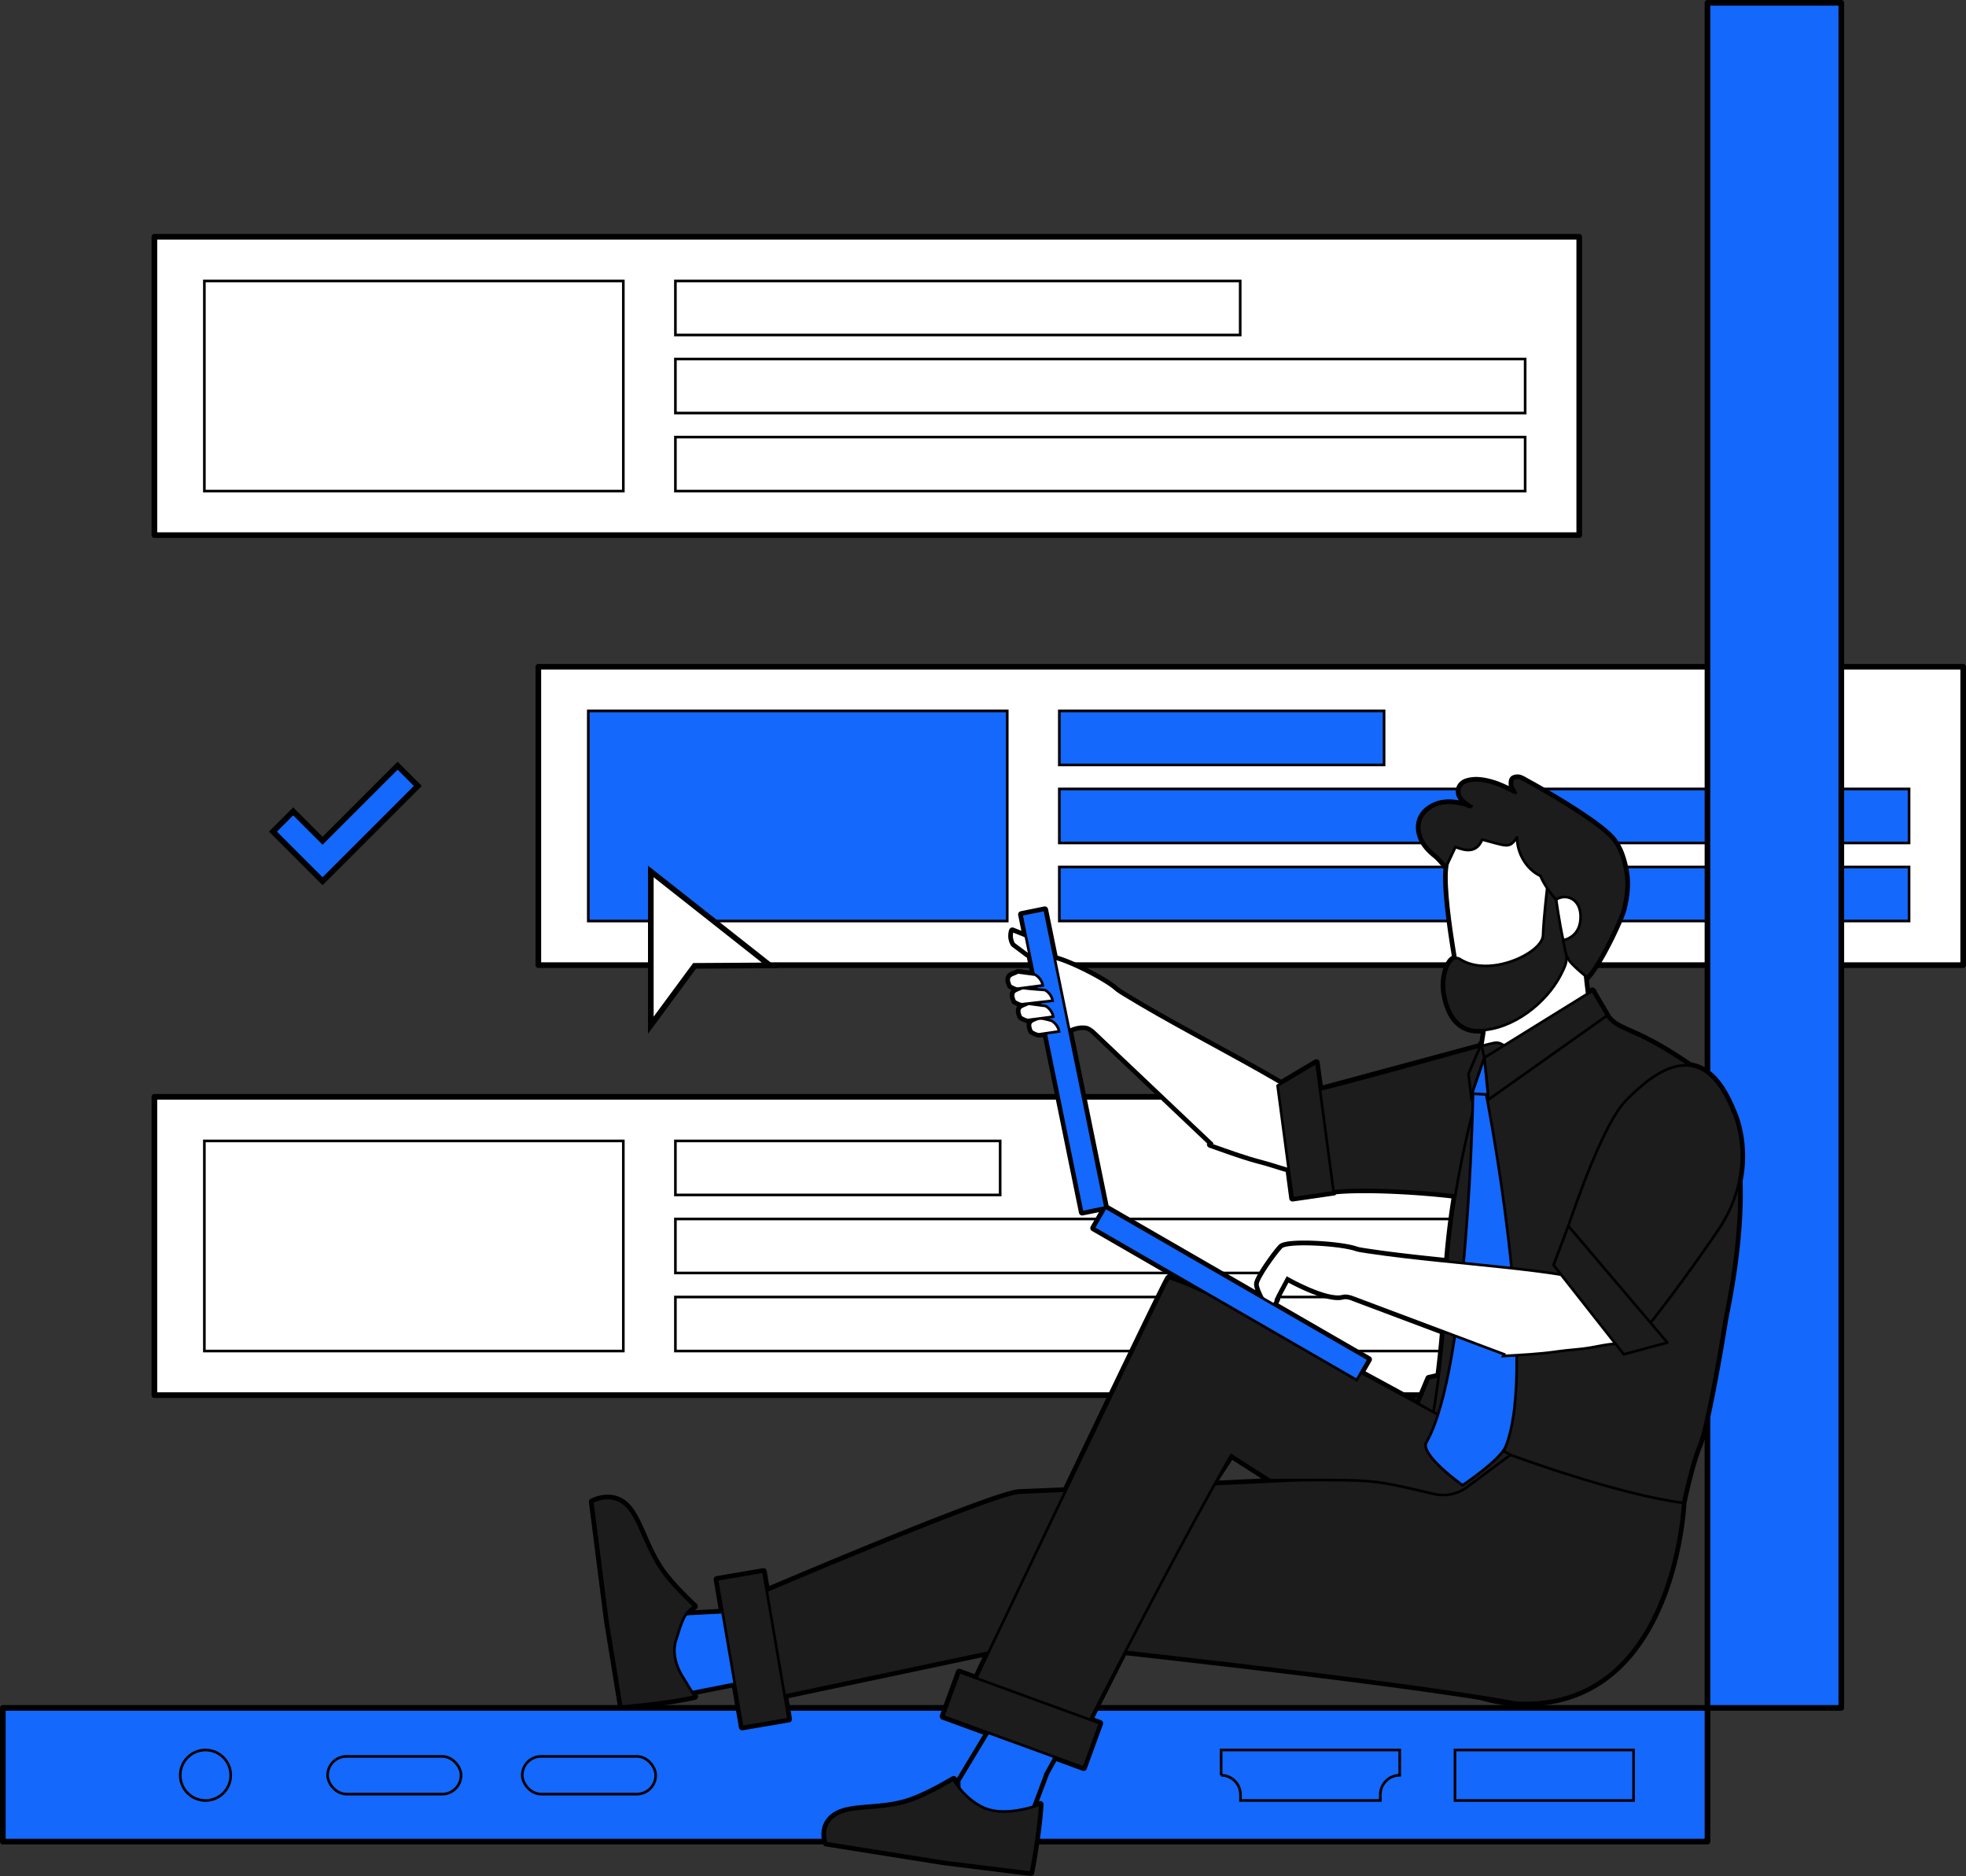
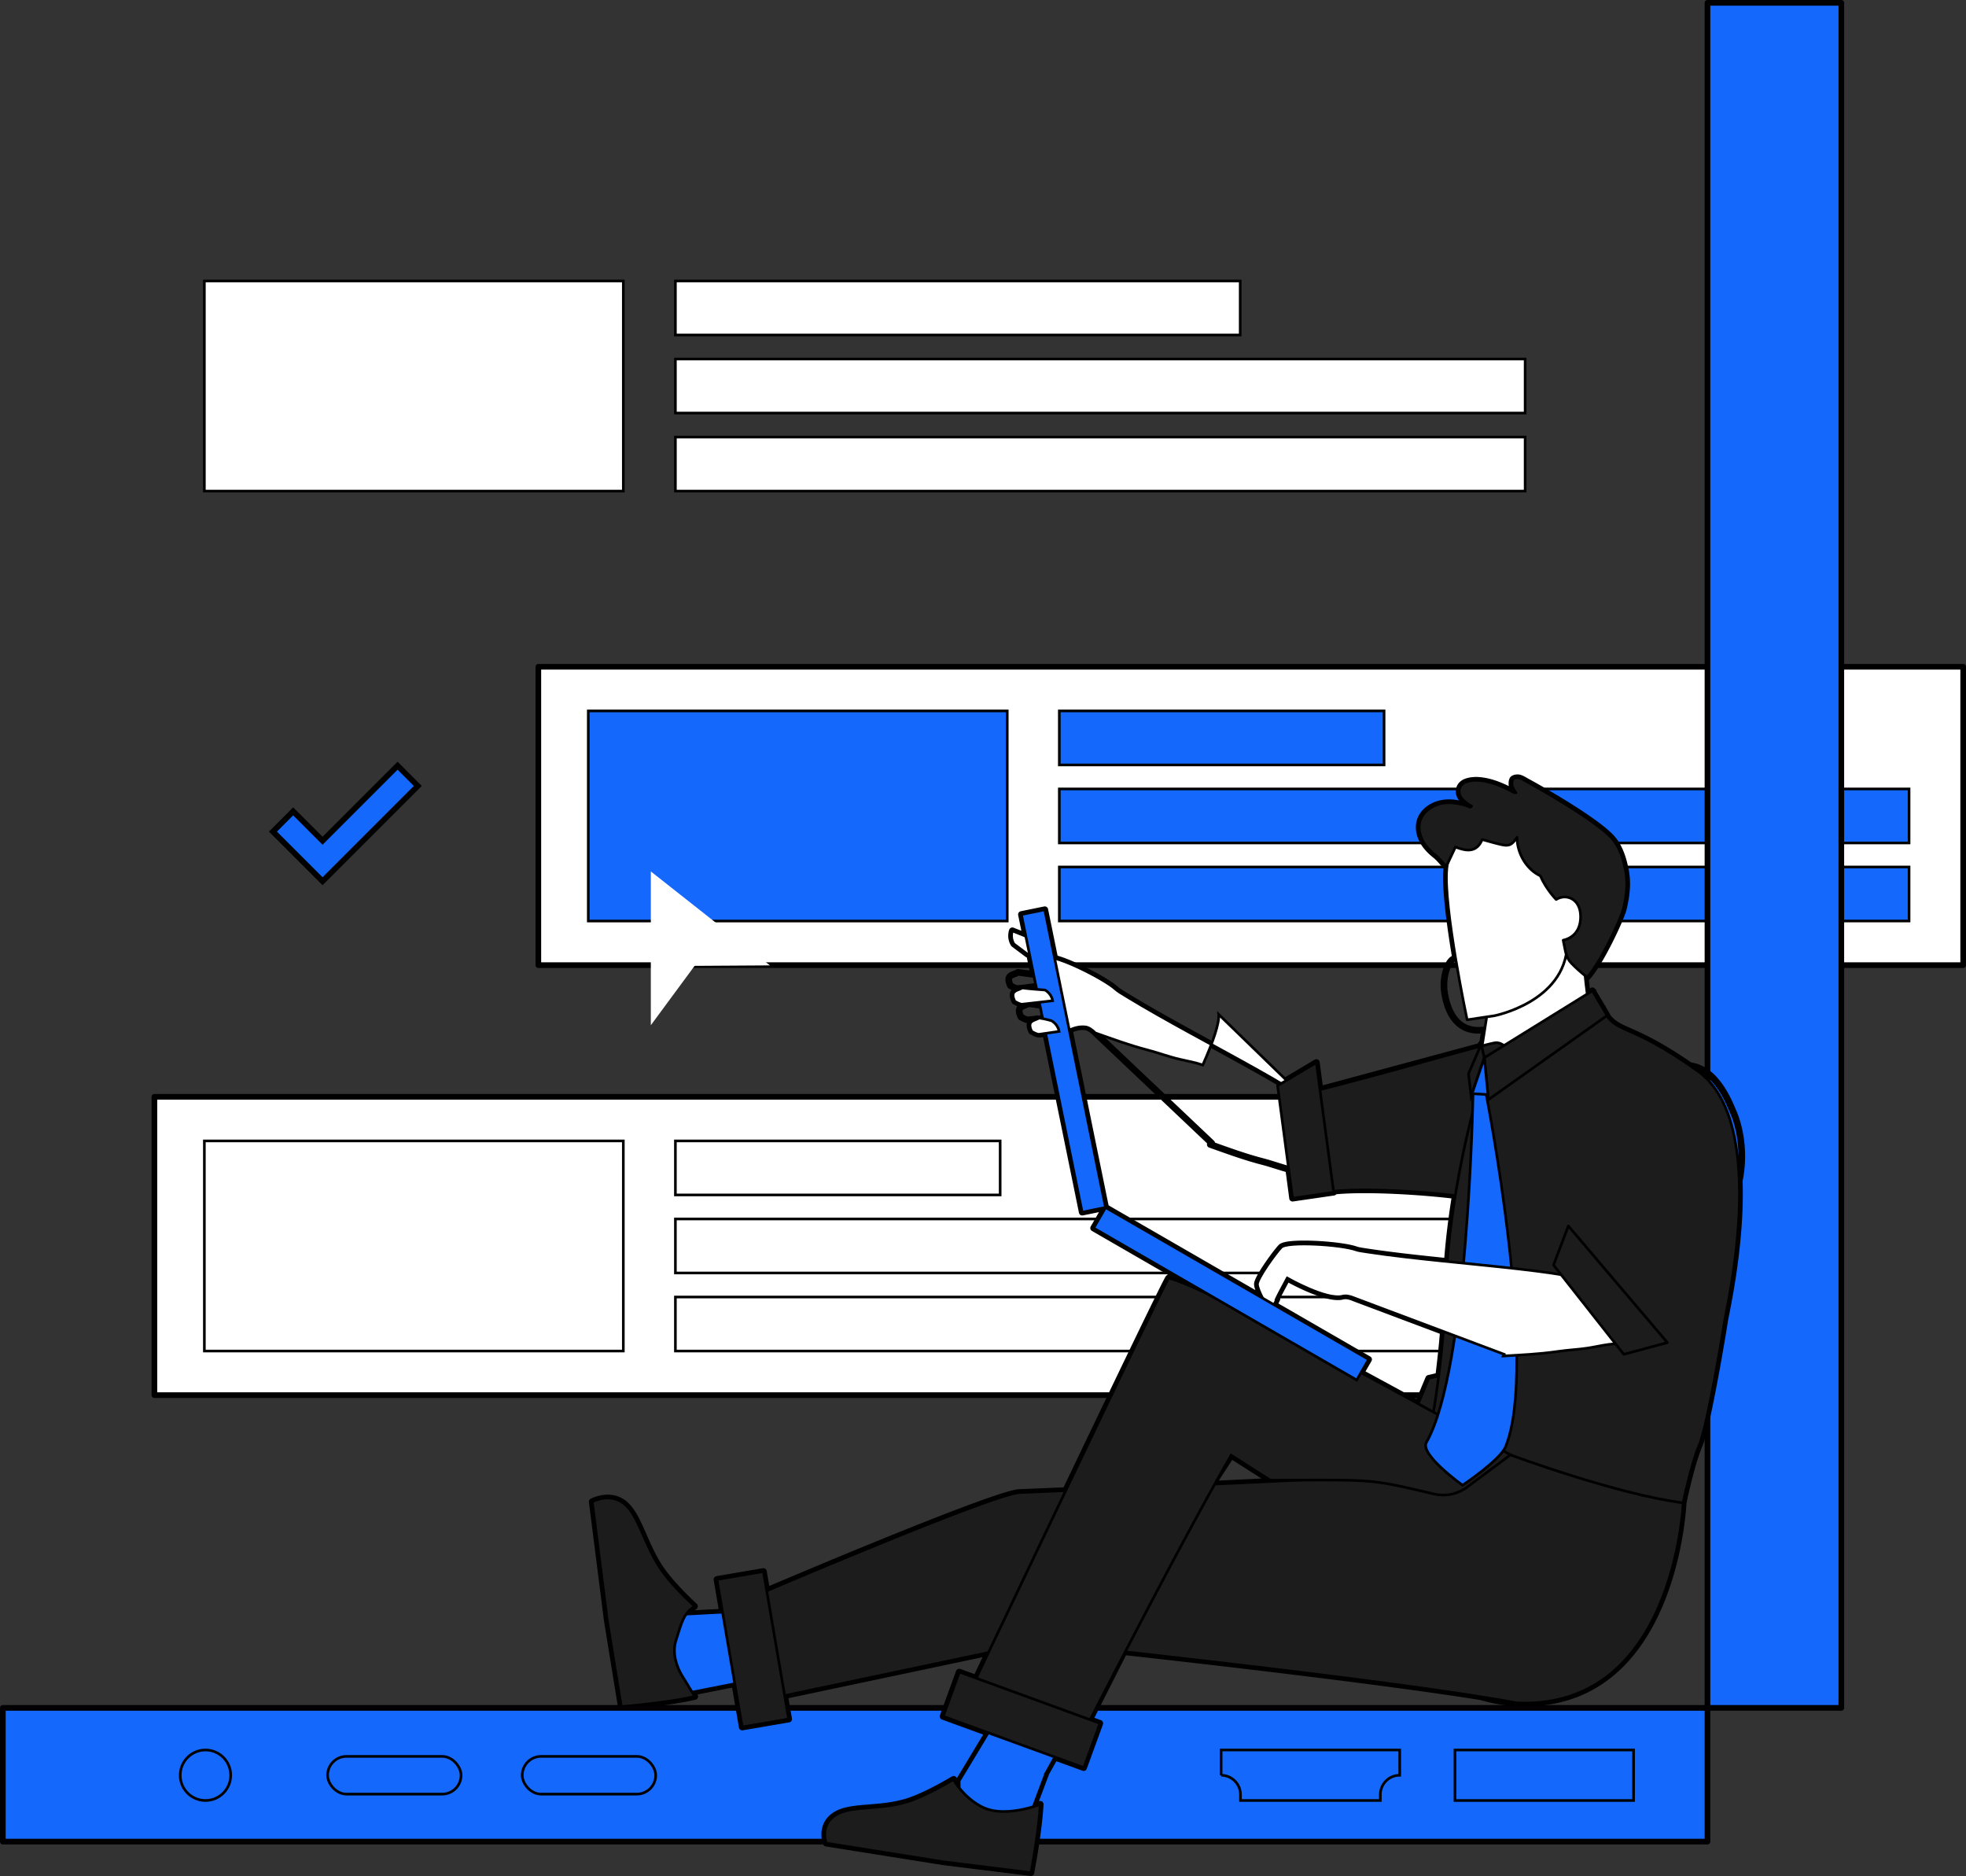
<svg xmlns="http://www.w3.org/2000/svg" viewBox="0 0 887.14 846.33">
  <rect x="0" y="0" width="887.14" height="846.33" fill="#333333" stroke="none" />
  <style>.N{stroke-width:1.19}.O{fill:#1468fb}.P{stroke-linejoin:round}.Q{fill:#fff}.R{stroke-miterlimit:10}.S{fill:#1c1c1c}.T{stroke-width:2.55}</style>
  <g stroke="#000">
    <g class="Q">
-       <path d="M69.67 106.82h642.95v134.59H69.67z" class="P T" />
      <g class="N R">
        <path d="M92.22 126.76h189.05v94.79H92.22zm212.55 0h254.86v24.37H304.77z" />
        <use href="#B" />
        <use href="#B" y="35.21" />
      </g>
      <path d="M242.92 300.81h642.95V435.4H242.92z" class="P T" />
    </g>
    <path d="M265.46 320.72h189.05v94.79H265.46zm212.55 0h146.54v24.37H478.01zm0 35.2h383.44v24.37H478.01zm0 35.21h383.44v24.37H478.01z" class="N O R" />
    <g class="Q">
      <path d="M69.67 494.81h642.95V629.4H69.67z" class="P T" />
      <g class="N R">
        <path d="M92.22 514.71h189.05v94.79H92.22zm212.55 0h146.54v24.37H304.77z" />
        <use href="#B" y="387.95" />
        <use href="#B" y="423.16" />
      </g>
    </g>
  </g>
  <path d="M293.68 393.13l53.73 42.39-33.97.21-19.76 26.79v-69.39z" class="Q" />
-   <path d="M294.95 395.76l48.82 38.51-30.98.19-17.84 24.19v-62.88m-2.55-5.26v75.88l4.6-6.23L314.08 437l29.7-.18 7.27-.04-5.71-4.5-48.82-38.51-4.12-3.25h0z" />
  <path d="M123.17 375.17l9.13-9.13 13.26 13.26 33.85-33.86 9.14 9.13-42.99 42.99-22.39-22.39z" class="O" />
  <path d="M179.41 347.24l7.33 7.33-41.19 41.19-20.59-20.59 7.33-7.33 13.26 13.26 33.86-33.86m0-3.6l-1.8 1.8-32.06 32.06-11.46-11.46-1.8-1.8-1.8 1.8-7.33 7.33-1.8 1.8 1.8 1.8 20.59 20.59 1.8 1.8 1.8-1.8 41.19-41.19 1.8-1.8-1.8-1.8-7.33-7.33-1.8-1.8h0z" />
  <g stroke="#000">
    <g class="O P T">
      <path d="M770.49 830.81H1.28v-60.33h769.21z" />
      <path d="M770.48 770.48V1.27h60.4v769.21z" />
    </g>
    <g class="N R O">
      <path d="M737.14 812.27h-80.59v-22.78h80.59z" />
      <rect x="147.82" y="792.37" width="60.22" height="17.02" rx="8.51" transform="matrix(-1 0 0 -1 355.87 1601.76)" />
      <rect x="235.65" y="792.37" width="60.22" height="17.02" rx="8.51" transform="matrix(-1 0 0 -1 531.53 1601.76)" />
      <path d="M551.02,800.88v-11.39h80.59v11.39c-4.83,0-8.75,3.92-8.75,8.75v2.64h-63.1v-2.64c0-4.83-3.92-8.75-8.75-8.75Z" />
    </g>
    <circle cx="92.72" cy="800.88" r="11.39" class="N O" />
    <path d="M781.96 501.33c-5.55-13.9-12.3-19.65-19.34-20.58-26.22-18.08-31.81-14.74-37.6-22.5l.14-.1-6.61-11.17-2.33 1.44c-.38-2.83-.7-5.58-.96-8.25l.89.72c5.83-6.26 15.33-26.42 16.41-31.06 1.3-5.55 2.03-11.13.97-16.83-.96-5.16-2.55-10.53-5.94-14.53-7.26-8.57-37.06-25.02-37.81-25.4-1.36-.68-2.63-1.63-4.06-2.07-.88-.27-2.25-.12-2.91.43-.56.47-.62 1.8-.53 2.71.08.81.65 1.58 1.03 2.34.21.42.49.79.74 1.19-.61-.03-1.01-.23-1.41-.44-4.74-2.49-9.62-4.66-15.01-5.15-1.93-.18-4.05-.02-5.87.59-3.65 1.24-4.45 5.22-1.77 7.98.92.95 2.03 1.71 3.08 2.53.28.22.66.33.99.49l-.65.45c-1.1-.38-2.18-.86-3.3-1.14-4.84-1.18-9.64-1.42-14.15 1.19-4.99 2.89-6.77 7.96-4.74 13.36 1.31 3.48 3.75 6.04 6.62 8.33 1.52 1.21 2.74 2.82 4.1 4.24l.94.19c.07-.14.13-.28.2-.43-.09.67-.17 1.35-.24 2.07-.81 8.49 1.47 25.44 3.96 40.3-3.53.6-5.98 8.68-5.01 15.3 1.15 7.84 4.87 17.51 15.73 17.26.8-.02 1.61-.08 2.41-.16l-1.12 7.15-.24.06-.18-.81-.41.96-72.36 19.54-1.63-12.19-15.89 9.45c-20.14-11.94-49.01-26.56-69.83-39.3-2.63-1.59-3.99-2.44-4.75-3.14-4.45-4.08-20.4-12.28-27.58-13.99l-4.48-21.95-10.55 2.15 1.99 9.75-6.08-2.4s-1.17 3 .69 5.93l6.2 4.65a8.49 8.49 0 0 1 .88.05l1.85 9.05-7.06-.94c-2.5 1.39-5.7 1.11-3.42 6.03 1.42.76 2.59 1.37 3.42 1.29.4-.04 1.01-.11 1.73-.2-2.47 1.27-5.42 1.14-3.2 5.92 1.42.76 2.59 1.37 3.42 1.29 1.14-.11 4.54-.5 7.67-.86l.28 1.35-5.18-.7c-2.5 1.39-5.7 1.11-3.42 6.03 1.42.77 2.59 1.37 3.42 1.29.79-.07 2.38-.27 4.11-.5-2.33 1.02-4.72 1.23-2.66 5.67 1.42.76 2.59 1.37 3.42 1.29.68-.06 1.74-.2 2.9-.37l16.47 80.67 10.55-2.15-16.34-80.02c2.23-1.04 4.69-1.75 7.32-1.41 1.3.17 2.98 1.21 4.4 2.7l52.5 49.75-.64.59c7.74 2.72 15.39 5.57 23.39 7.64 4.05 1.05 7.98 2.47 12.01 3.57l1.73 13.02 18.55-2.7-.06-.46c14.41-1.52 40.32.14 54.93 1.96-1.52 9.39-2.81 19.47-3.58 29.75-12.48-1.28-24.87-2.62-35.64-4.25-3.04-.44-4.62-.7-5.6-1.04-6.81-2.43-31.12-3.9-33.76-1.13-2.64 2.76-10.82 14.12-10.72 16.73.05 1.27 1.11 3.83 2.37 6.23l-70.88-40.92-5.38 9.31 51.15 29.53c-7.75-3.59-13.81-6.09-17.29-6.98-.43-.11-23.73 48.35-46.46 95.88l-20.87.87c-10.14.42-92.08 34.96-114.05 44.29l-1.48-8.66-20.97 3.59 2.52 14.73-16.38.87c.94-1.31 2.1-2.43 3.73-3.48-5.59-5.25-12.23-12.05-15.91-17.81-7.17-11.21-9.4-23.22-15.81-28.47s-14.44-.9-14.44-.9l6.8 53.61 6.3 38.8s20.5-1.6 33.18-4.55l-1.2-1.96 19.26-3.8 3.34 19.54 20.97-3.59-1.81-10.59 91.95-19.42-5.53 11.6-7.66-2.79-7.29 19.99 20.34 7.41-13.11 21.71.06 3.13c-1.46-1.83-2.34-3.32-2.51-3.87-6.61 3.9-15 8.37-21.56 10.29-12.77 3.74-25.27 1.4-32.11 6.08-6.83 4.68-3.83 12.43-3.83 12.43l53.36 8.49 39.01 4.82s3.48-17.83 4.2-30.83c0 0-1.19.47-3.12 1.06l5.72-15.19 3.98-7.16 13.01 4.74 7.29-19.99-4.54-1.65 15.49-30.65c44.85 4.98 117.64 13.42 161.03 20.32 4.67 1.34 9.19 2.25 13.42 2.59a84.17 84.17 0 0 0 2.69.16.22.22 0 0 1 .08.01h0c71.28 3.27 75.07-90.23 75.07-90.23s3.59-17.48 7.23-25.98 10.58-50.14 11.48-56.12c.53-3.53 7.61-33.98 6.61-63.16 3.7-18.11-2.87-31.42-2.87-31.42zm-320.31-55.59l5.88-.78.28 1.38c-2.13-.17-4.66-.4-6.16-.6zm8.22 13.67c.2-.03.4-.05.6-.08l.04.2-.64-.12zm104.99 129.2a37.62 37.62 0 0 0 1.33-2.58c-2.51 3.63 4.62-9.43 4.62-9.43s17.82 10.16 25.04 8.16c1.27-.35 3.21-.05 5.1.78l40.34 15.15c-.58 7.15-1.31 13.86-2.1 20.08l-4.49 1.04-4.8 11.47-25.79-14.01 3.46-5.99-42.73-24.67zm-19.31 67.91l17.61 11.23c18.72 0 22.25-1.5 31.76-.94l-57.7 2.76c1.46-2.6 6.97-10.72 8.33-13.05z" fill="none" stroke-width="3" class="P" />
    <g class="N R">
-       <path d="M601.78 508c-.86-10.38-58.54-37.09-93.5-58.48-2.63-1.59-3.99-2.44-4.75-3.14-5.33-4.88-27.16-15.69-30.66-14.17-.24.1-.52.24-.83.39 2.42 7.1 5.42 14 7.42 21.25.87 3.14 1.95 7.38 2.02 11.39 2.5-1.32 5.33-2.33 8.39-1.94 1.3.17 2.98 1.21 4.4 2.7l52.5 49.75-.64.59c7.74 2.72 15.39 5.57 23.39 7.64 4.99 1.29 9.8 3.15 14.83 4.28 3.47.78 6.92 1.41 10.25 2.54 4.66-10.47 7.53-18.81 7.19-22.81z" class="Q" />
+       <path d="M601.78 508c-.86-10.38-58.54-37.09-93.5-58.48-2.63-1.59-3.99-2.44-4.75-3.14-5.33-4.88-27.16-15.69-30.66-14.17-.24.1-.52.24-.83.39 2.42 7.1 5.42 14 7.42 21.25.87 3.14 1.95 7.38 2.02 11.39 2.5-1.32 5.33-2.33 8.39-1.94 1.3.17 2.98 1.21 4.4 2.7c7.74 2.72 15.39 5.57 23.39 7.64 4.99 1.29 9.8 3.15 14.83 4.28 3.47.78 6.92 1.41 10.25 2.54 4.66-10.47 7.53-18.81 7.19-22.81z" class="Q" />
      <path d="M599.83,729.18s49.61,36.33,81.86,38.88c73.95,5.86,77.83-90.06,77.83-90.06l-74.28-65.59-40.51,9.38-44.89,107.38Z" class="S" />
      <path d="M338.89 758.15l8.77-.59 1.32-31.48-42.36 2.25-10.88 7.37 2.8 17.51 12.56 10.43 27.79-5.49z" class="O" />
      <g class="S">
        <path d="M313.4 724.69c-4.98 3.24-5.72 7.02-8.38 15.33s3.2 16.68 3.2 16.68l5.3 8.66c-12.68 2.95-33.18 4.55-33.18 4.55l-6.3-38.8-6.8-53.61s8.03-4.35 14.44.9 8.65 17.25 15.81 28.47c3.68 5.76 10.32 12.56 15.91 17.81h0zm348.47-60.98s-58.74 3.73-201.84 9.64c-11.72.48-119.47 46.6-119.47 46.6l8.58 46.05 118.85-25.1s159.72 16.76 216.45 27.34" />
        <path d="M334.903 779.113l-11.39-66.563 20.975-3.589 11.39 66.563z" />
      </g>
    </g>
    <g class="P Q N">
      <path d="M668.53,473.61l4.77-30.47,41.24-16.84c-.07,10.09,1.47,22.04,3.69,35.26,2.86,17.02-9.89,19.63-5.37,30.83-23.73-3.49-45.36-13.03-44.34-18.78Z" />
      <path d="M662 371.5s-7.53 3.4-9.15 20.45 9.18 68.12 9.18 68.12l12.39-1.85s31.7-6.2 32.8-31.85c0 0 8.82-1.11 8.99-12.42.12-7.86-6.02-8.2-6.02-8.2S724.4 378.94 662 371.5z" />
    </g>
    <g class="S N">
-       <path d="M698.18,400.44s-1.64,13.7-1.91,21.57c-.28,7.87-24.07,19.26-37.41,10.73-4.56-2.92-8.2,6.97-7.05,14.82,1.15,7.84,4.87,17.51,15.73,17.26,15.22-.35,30.21-12.43,36.64-24.78,3.75-7.2,3.03-7.58,1.2-15.89-1.82-8.31-3.18-18.37-3.18-18.37l-4.02-5.34Z" class="P" />
      <path d="M645.97 364.18c4.51-2.61 9.31-2.37 14.15-1.19 1.13.28 2.2.75 3.3 1.14l.65-.45c-.33-.16-.71-.26-.99-.49-1.05-.82-2.16-1.58-3.08-2.53-2.68-2.76-1.88-6.74 1.77-7.98 1.82-.62 3.94-.77 5.87-.59 5.39.49 10.27 2.66 15.01 5.15.4.21.8.42 1.41.44-.25-.4-.53-.77-.74-1.19-.39-.77-.96-1.53-1.03-2.34-.09-.91-.03-2.24.53-2.71.66-.55 2.03-.7 2.91-.43 1.43.44 2.7 1.39 4.06 2.07.75.38 30.55 16.83 37.81 25.4 3.39 4 4.98 9.37 5.94 14.53 1.06 5.7.33 11.27-.97 16.83-1.08 4.63-10.57 24.8-16.41 31.06-3.38-2.71-5.03-4.28-6.97-6.24-2.81-2.84-2.71-5.54-3.82-10.5.94-.2 3.44-.83 5.4-3.09 1.39-1.6 2.49-4.02 2.46-7.65-.07-8.1-6.62-10.4-11.03-7.63 0 0-4.43-4.45-7.14-10.66-5.98-2.81-10.47-9.76-10.53-17.39-2.31 3.52-3.55 4.1-7.17 3.28-2.84-.64-5.63-1.49-8.53-2.27-2.5 5.98-7.09 5.28-12.07 3.38l-3.88 8.2-.94-.19c-1.36-1.43-2.57-3.03-4.1-4.24-2.87-2.29-5.31-4.85-6.62-8.33-2.03-5.4-.26-10.48 4.74-13.36z" class="P" />
      <g class="R">
        <path d="M594.08,516.23c-1.74-7.01-4.07-14-2.33-21.24.22-.91.2-1.74,0-2.48,29.16-7.03,79.91-22.05,83.32-22.12,4.49-.08,7.62,6.25,7.62,6.25-1.23,10.95-15.77,64.59-15.77,64.59-5.54-2.27-52.33-6.47-69.38-3.21-.75-7.32-1.69-14.64-3.46-21.79Z" />
        <path d="M722.6 454.4l-53.87 32.27s-14.61 46.29-16.23 93.3-10.44 80.33-11.28 88.51l40.35-12.14S729.61 674.2 759.5 678c0 0 3.59-17.48 7.23-25.98s10.58-50.14 11.48-56.12 20.64-89.37-12.14-112.73c-33.02-23.53-36.13-15.35-43.48-28.77z" />
        <path d="M718.56 446.97l-48.78 30.21 1.88 18.88 53.51-37.91-6.61-11.18z" />
        <path d="M668.4 471.06l1.38 6.12-5.93 17.38-1.2-10.17 5.75-13.33z" />
      </g>
      <path d="M576.5 489.78l17.5-10.41 7.81 58.52-18.56 2.69-6.75-50.8z" class="P" />
    </g>
    <path d="M669.78,477.18l-5.93,17.38s2.53,3.92,7.75.88l-1.82-18.27Z" stroke-linejoin="bevel" class="N O" />
    <g class="R N">
      <path d="M463.71 430.52l-6.2-4.65c-1.86-2.94-.69-5.93-.69-5.93l10.47 4.2c.76.34 1.49 1.44 2.35 2.8-.42 5.41-3.07 3.6-5.94 3.58z" class="Q" />
      <path d="M472.01 799.87l4.28-7.68-25.7-18.23-17.81 29.49.26 13.14 16.22 7.18 15.58-4.86 7.17-19.04z" class="O" />
      <g class="S">
        <path d="M430.33 802.72c.44 1.44 5.64 9.21 13.59 12.81 10.14 4.6 25.49-1.53 25.49-1.53-.72 13-4.2 30.83-4.2 30.83l-39.01-4.82-53.36-8.49s-3-7.75 3.83-12.43 19.33-2.34 32.11-6.08c6.56-1.92 14.95-6.39 21.56-10.29h0zm251.25-146.38s-131.56-73.97-154.21-79.75c-.84-.22-89.63 186.34-89.63 186.34l47.12 26.71s46.7-91.84 70.69-133.13l17.61 11.23c48.05 0 43.51-.87 73.88 6.24a18.26 18.26 0 0 0 14.45-2.7l20.08-14.94z" />
        <path d="M489.068 797.44l-63.445-23.13 7.289-19.993 63.445 23.13z" />
      </g>
      <path d="M488.309 546.875l-27.421-134.299 10.542-2.153 27.421 134.299z" class="O" />
      <g class="Q">
        <path d="M468.96 459.27c2.74.4 5.46 1.2 5.46 1.2 3.06 1.65 3.5 4.84 3.5 4.84l-8.96 1.29c-.83.08-2.01-.52-3.42-1.29-2.28-4.92.91-4.64 3.42-6.03z" />
        <use href="#C" />
        <path d="M461.33 445.7c2.74.4 10.18.93 10.18.93 3.06 1.65 3.5 4.84 3.5 4.84l-13.68 1.56c-.83.08-2.01-.52-3.42-1.29-2.28-4.92.91-4.64 3.42-6.03z" />
        <use href="#C" x="-4.72" y="-14.13" />
      </g>
      <path d="M664.68 493.41s-2.03 124.24-21.03 157.28c-3.16 5.49 16.33 19.36 16.33 19.36s16.87-11.3 19.36-17.3c15.26-36.77-8.7-159-8.7-159l-5.95-.34z" class="O" />
-       <path d="M781.96,501.33s12.57,25.42-6.82,53.84c-10.05,14.73-21.92,31.14-32.46,44.23-2.69-2.92-4.91-6.26-7.5-9.29-3.16-3.71-6.61-7.13-9.68-10.92-5.98-7.39-13.07-13.68-19.7-20.45,6.02-18.25,18.15-52.32,27.88-62.26,14.51-14.83,34.9-28.68,48.28,4.86Z" class="S" />
      <path d="M576.2 586.02c-1.03 2.18-1.96 3.65-2.72 5.01-1.67-1.03-5.98-8.99-6.08-11.59s8.08-13.96 10.72-16.73c2.64-2.76 26.95-1.29 33.76 1.13.97.35 2.56.6 5.6 1.04 40.53 6.12 104.06 8.31 108.88 17.54 1.86 3.55 2.46 12.35 2.24 23.81-3.51.26-6.94 1.01-10.43 1.65-5.07.92-10.23 1.07-15.32 1.82-8.18 1.2-16.33 1.55-24.52 2.05l.37-.79-67.71-25.43c-1.89-.83-3.84-1.13-5.1-.78-7.22 2-25.04-8.16-25.04-8.16s-7.13 13.06-4.62 9.43" class="Q" />
    </g>
    <path d="M732.72 610.98l19.67-5.29-44.69-52.62-6.68 17.64 31.7 40.27z" class="N P S" />
    <path d="M498.878 544.739l118.706 68.535-5.375 9.31-118.706-68.535z" class="N O R" />
  </g>
  <defs>
    <path id="B" d="M304.77 161.97h383.44v24.37H304.77z" />
-     <path id="C" d="M464.09 452.81l7.68 1.02c3.06 1.65 3.5 4.84 3.5 4.84l-11.18 1.47c-.83.08-2.01-.52-3.42-1.29-2.28-4.92.91-4.64 3.42-6.03z" />
  </defs>
</svg>